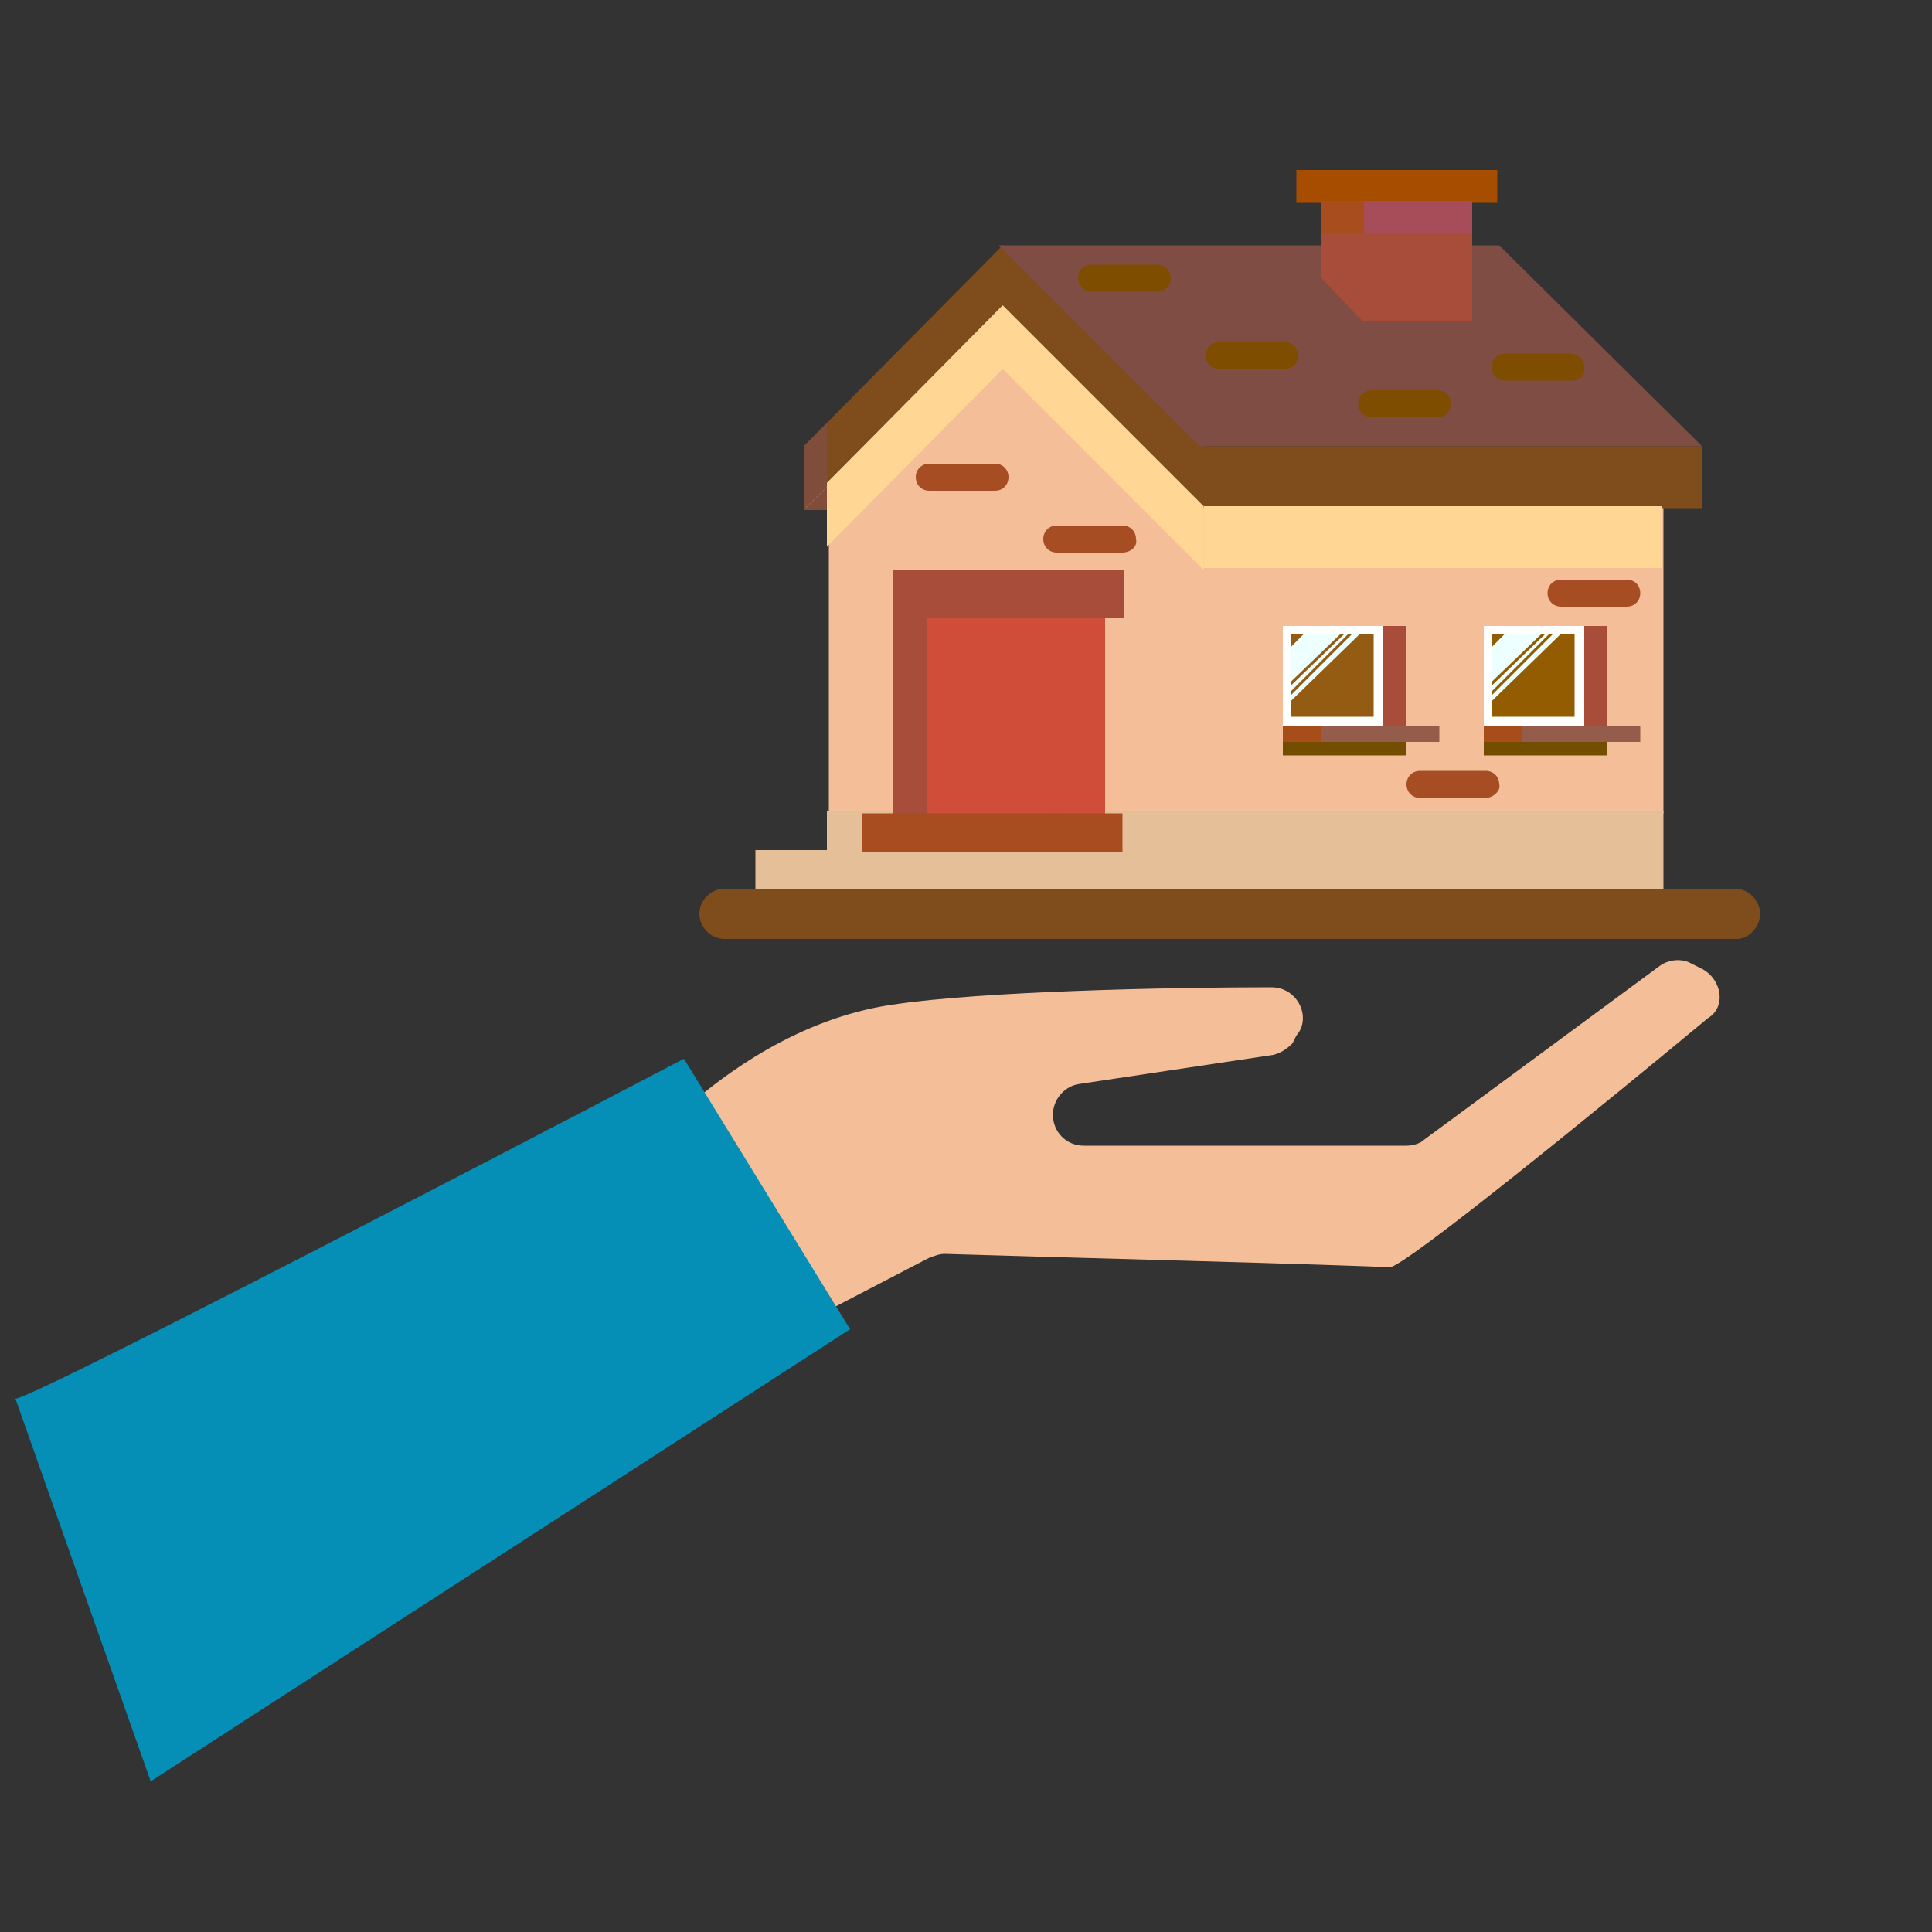
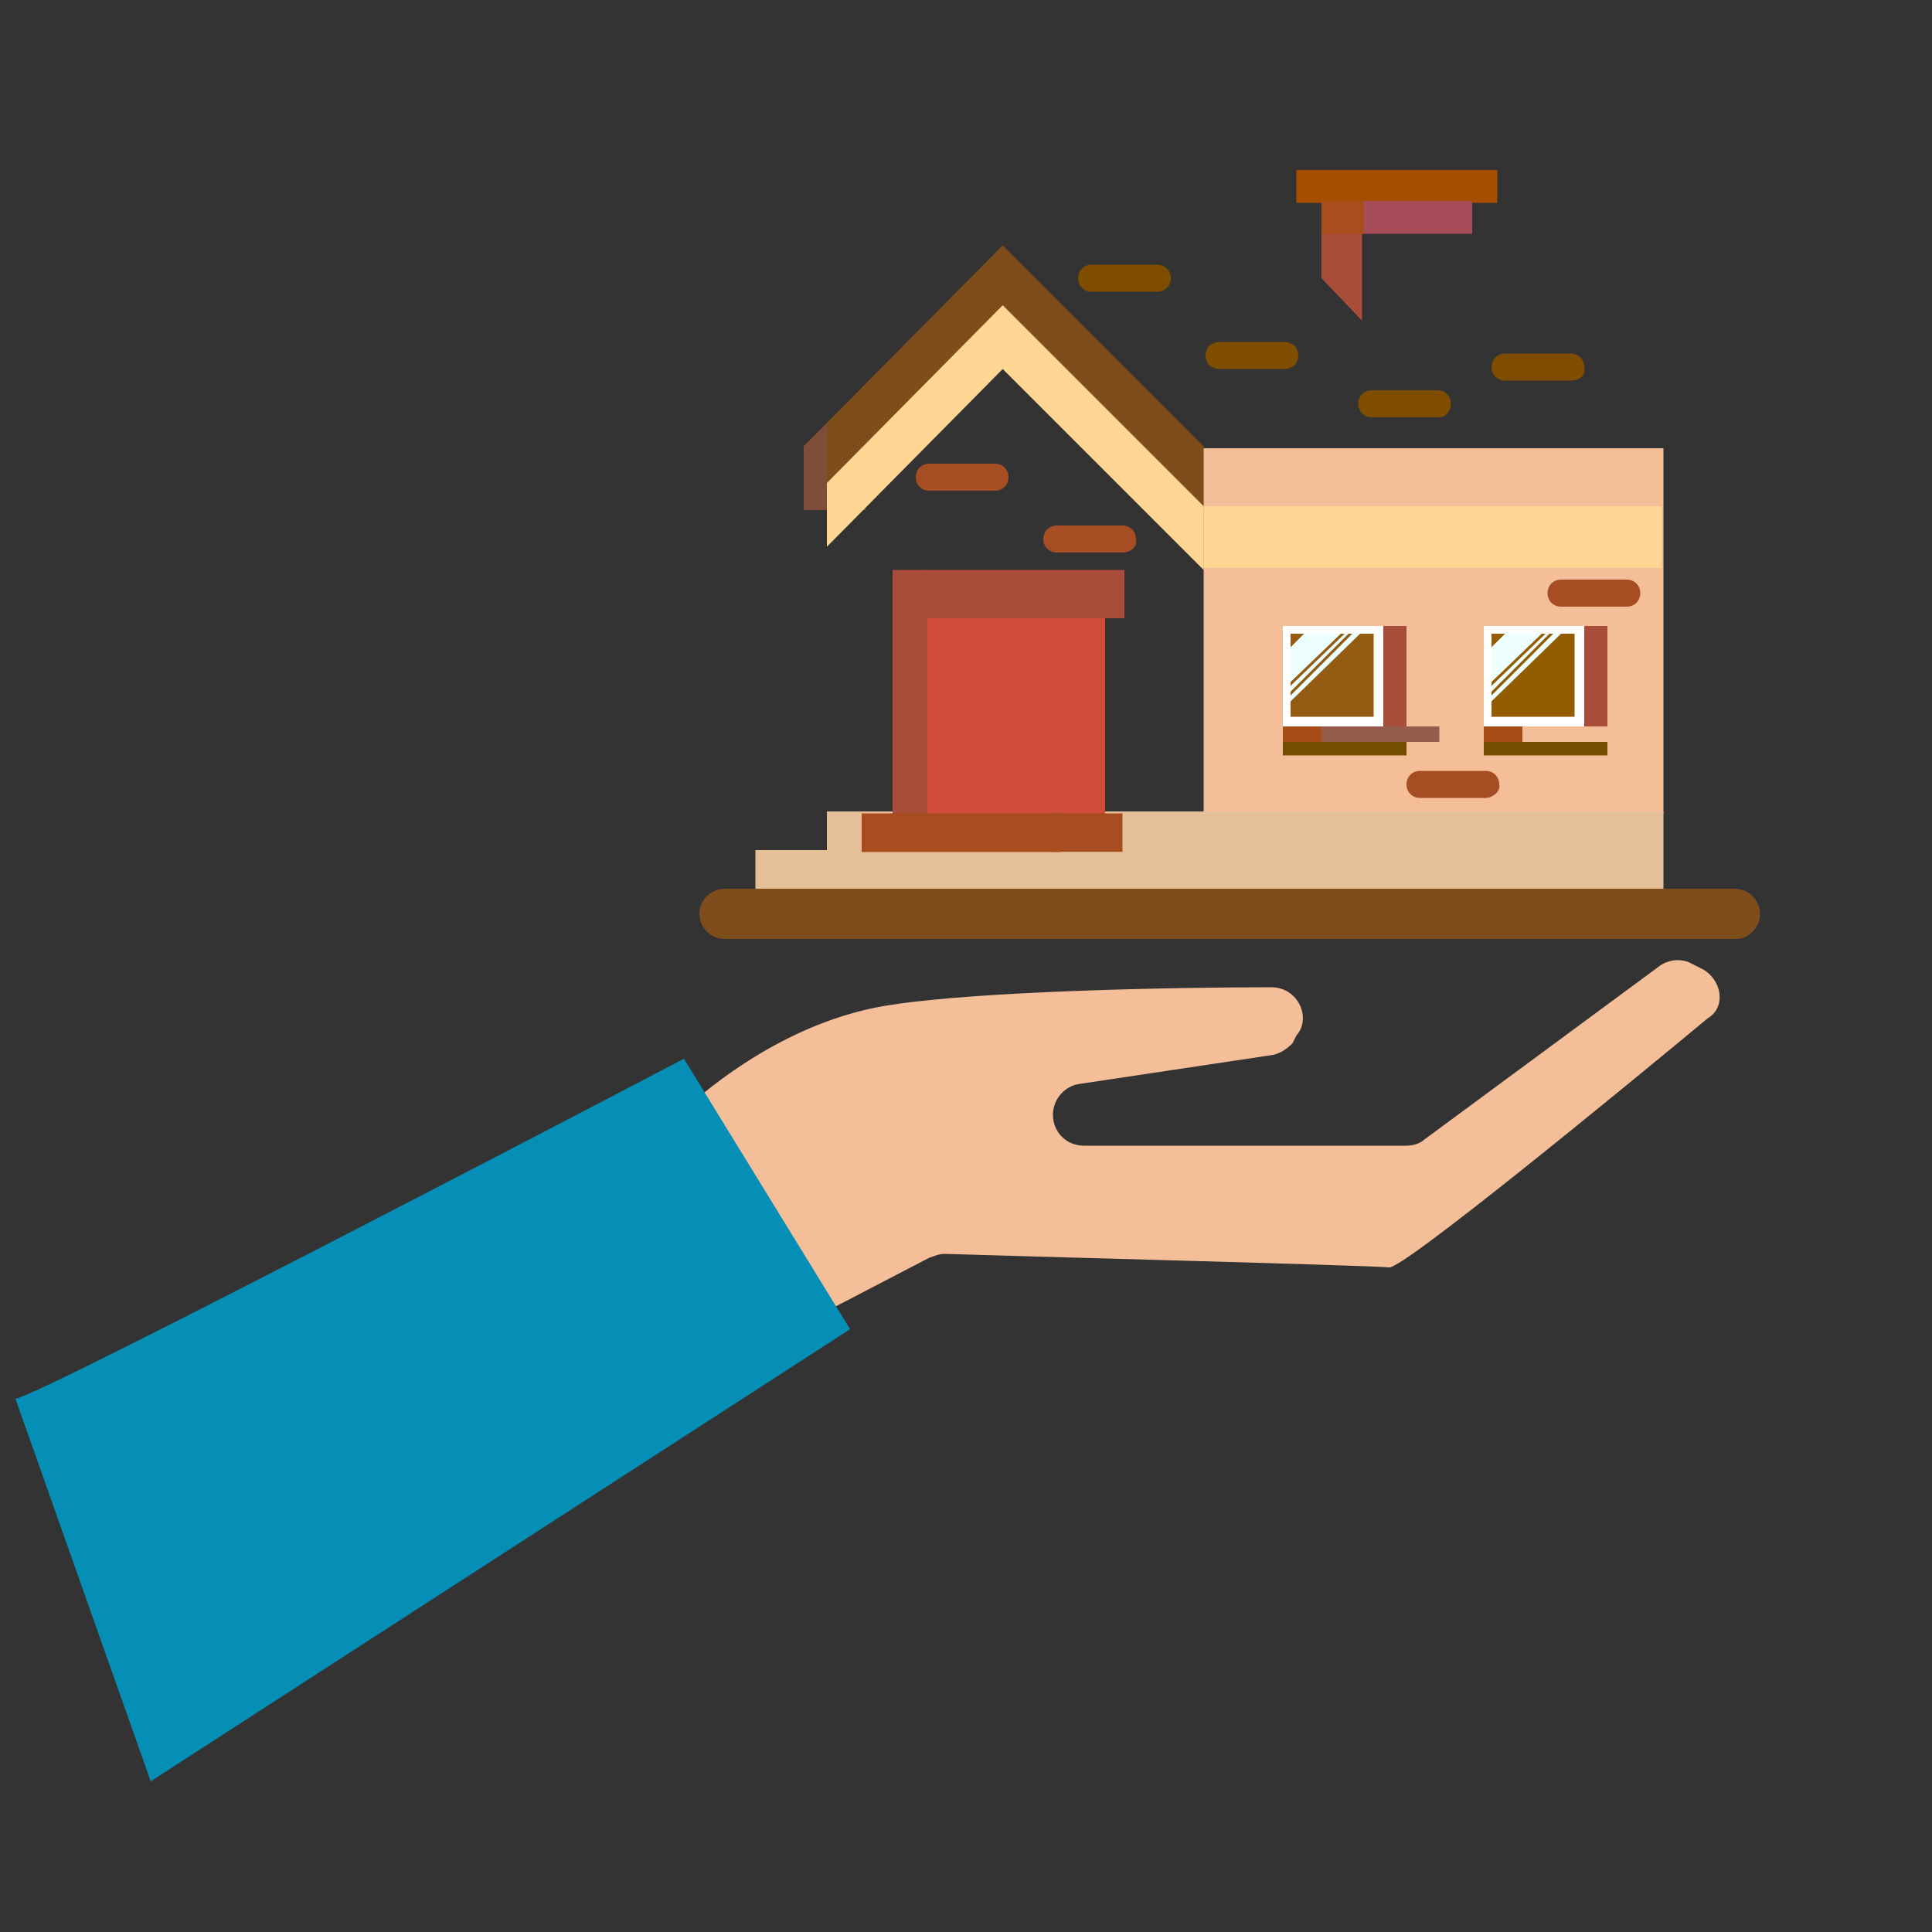
<svg xmlns="http://www.w3.org/2000/svg" version="1.1" id="Layer_1" x="0px" y="0px" viewBox="0 0 100 100" style="enable-background:new 0 0 100 100;" xml:space="preserve">
  <rect x="0" y="0" width="100" height="100" fill="#333333" stroke="none" />
  <style type="text/css">
	.st0{fill:#F4BF98;}
	.st1{fill:#058FB6;}
	.st2{fill:#7F4D39;}
	.st3{fill:#7F4D1C;}
	.st4{fill:#7F4D43;}
	.st5{fill:#E5BF98;}
	.st6{fill:#FFD694;}
	.st7{fill:#A74D39;}
	.st8{fill:#A74D00;}
	.st9{fill:#A74D59;}
	.st10{fill:#A74D1E;}
	.st11{fill:#FFFFFF;}
	.st12{fill:#935C12;}
	.st13{fill:#A74D19;}
	.st14{fill:#935C4B;}
	.st15{fill:#734D00;}
	.st16{fill:#EDFFFF;}
	.st17{fill:#CF4D39;}
	.st18{fill:#A74D20;}
	.st19{fill:#7F4D00;}
	.st20{fill:#A74D23;}
	.st21{fill:#935C00;}
</style>
  <g>
    <g>
      <g>
        <path class="st0" d="M35.3,58.8c-0.2-0.6,0-1.3,0.5-1.7c1.6-1.4,5.5-4.4,10.4-5.1c4.6-0.7,14.4-0.9,19.6-0.9     c1.4,0,2.1,1.6,1.3,2.5L66.9,54c-0.3,0.3-0.6,0.5-1,0.6l-10,1.5c-0.8,0.1-1.4,0.8-1.4,1.6l0,0c0,0.9,0.7,1.6,1.6,1.6h16.7     c0.3,0,0.7-0.1,0.9-0.3l12.2-9c0.4-0.3,1-0.4,1.5-0.2l0.6,0.3c1.1,0.5,1.4,2,0.4,2.6c-4.7,3.9-15.8,13-16.5,12.9     c-0.8-0.1-20.1-0.6-23-0.7c-0.3,0-0.5,0.1-0.8,0.2L40.6,69c-0.9,0.4-1.9,0-2.2-0.9L35.3,58.8z" />
      </g>
      <g>
        <path class="st1" d="M0.8,72.4c1.4-0.2,34.6-17.6,34.6-17.6l8.6,14L7.8,92.2L0.8,72.4z" />
      </g>
    </g>
    <g>
      <rect x="41.6" y="23.2" class="st2" width="3.2" height="3.2" />
-       <polygon class="st0" points="62.4,23.2 62.4,42.1 42.9,42.1 42.9,25.1 41.7,26.3 41.7,23.1 52,12.8   " />
      <polygon class="st3" points="62.3,23.1 62.3,26.3 51.9,15.9 41.6,26.2 41.6,23.1 51.9,12.7   " />
-       <polygon class="st4" points="62.1,23.1 88.1,23.1 77.6,12.7 51.7,12.7   " />
      <rect x="62.3" y="23.2" class="st0" width="23.8" height="18.9" />
      <rect x="62.3" y="42" class="st5" width="23.8" height="4" />
      <rect x="42.8" y="42" class="st5" width="19.6" height="4" />
-       <rect x="62.1" y="23.1" class="st3" width="26" height="3.2" />
      <polygon class="st6" points="62.3,26.2 62.3,29.5 51.9,19.1 42.8,28.3 42.8,25 51.9,15.8   " />
      <rect x="62.3" y="26.2" class="st6" width="23.7" height="3.2" />
      <polygon class="st2" points="42.8,21.9 42.8,25.2 41.6,26.4 41.6,23.1   " />
      <g>
-         <rect x="70.5" y="10.4" class="st7" width="5.7" height="6.2" />
        <polygon class="st7" points="70.5,10.4 70.5,16.6 68.4,14.4 68.4,10.4    " />
        <rect x="70.2" y="8.8" class="st8" width="7.3" height="1.7" />
        <rect x="67.1" y="8.8" class="st8" width="3.2" height="1.7" />
        <rect x="70.5" y="10.4" class="st9" width="5.7" height="1.7" />
        <rect x="68.4" y="10.4" class="st10" width="2.2" height="1.7" />
      </g>
      <g>
        <rect x="66.4" y="32.4" class="st11" width="5.2" height="5.2" />
        <rect x="66.8" y="32.8" class="st12" width="4.3" height="4.3" />
        <rect x="71.6" y="32.4" class="st7" width="1.2" height="5.2" />
        <rect x="66.4" y="37.6" class="st13" width="2" height="0.8" />
        <rect x="68.4" y="37.6" class="st14" width="6.1" height="0.8" />
        <rect x="66.4" y="38.4" class="st15" width="6.4" height="0.7" />
        <polygon class="st16" points="70.4,32.8 66.8,36.3 66.8,36 70,32.8    " />
        <polygon class="st16" points="69.8,32.8 66.8,35.8 66.8,35.5 69.6,32.8    " />
        <polygon class="st16" points="69.4,32.8 66.8,35.3 66.8,33.5 67.5,32.8    " />
      </g>
      <g>
        <rect x="46.9" y="30.4" class="st17" width="10.3" height="12.6" />
        <rect x="47.9" y="29.5" class="st7" width="10.3" height="2.5" />
        <rect x="46.2" y="29.5" class="st7" width="1.8" height="12.8" />
      </g>
      <rect x="54.5" y="42.1" class="st18" width="3.6" height="2" />
      <rect x="51.2" y="44.1" class="st5" width="7" height="2" />
      <rect x="39.1" y="44" class="st5" width="12.2" height="2" />
      <rect x="44.6" y="42.1" class="st18" width="10.3" height="2" />
      <path class="st3" d="M89.9,48.6H37.5c-0.7,0-1.3-0.6-1.3-1.3l0,0c0-0.7,0.6-1.3,1.3-1.3h52.3c0.7,0,1.3,0.6,1.3,1.3l0,0    C91.1,48,90.5,48.6,89.9,48.6z" />
      <path class="st19" d="M66.5,19.1h-3.4c-0.4,0-0.7-0.3-0.7-0.7l0,0c0-0.4,0.3-0.7,0.7-0.7h3.4c0.4,0,0.7,0.3,0.7,0.7l0,0    C67.2,18.8,66.9,19.1,66.5,19.1z" />
      <path class="st19" d="M59.9,15.1h-3.4c-0.4,0-0.7-0.3-0.7-0.7l0,0c0-0.4,0.3-0.7,0.7-0.7h3.4c0.4,0,0.7,0.3,0.7,0.7l0,0    C60.6,14.8,60.3,15.1,59.9,15.1z" />
      <path class="st20" d="M76.9,41.3h-3.4c-0.4,0-0.7-0.3-0.7-0.7l0,0c0-0.4,0.3-0.7,0.7-0.7h3.4c0.4,0,0.7,0.3,0.7,0.7l0,0    C77.7,40.9,77.3,41.3,76.9,41.3z" />
      <path class="st20" d="M84.2,31.4h-3.4c-0.4,0-0.7-0.3-0.7-0.7l0,0c0-0.4,0.3-0.7,0.7-0.7h3.4c0.4,0,0.7,0.3,0.7,0.7l0,0    C84.9,31.1,84.6,31.4,84.2,31.4z" />
      <path class="st20" d="M58.1,28.6h-3.4c-0.4,0-0.7-0.3-0.7-0.7l0,0c0-0.4,0.3-0.7,0.7-0.7h3.4c0.4,0,0.7,0.3,0.7,0.7l0,0    C58.9,28.3,58.5,28.6,58.1,28.6z" />
      <path class="st20" d="M51.5,25.4h-3.4c-0.4,0-0.7-0.3-0.7-0.7l0,0c0-0.4,0.3-0.7,0.7-0.7h3.4c0.4,0,0.7,0.3,0.7,0.7l0,0    C52.2,25.1,51.9,25.4,51.5,25.4z" />
      <path class="st19" d="M81.3,19.7h-3.4c-0.4,0-0.7-0.3-0.7-0.7l0,0c0-0.4,0.3-0.7,0.7-0.7h3.4c0.4,0,0.7,0.3,0.7,0.7l0,0    C82.1,19.5,81.7,19.7,81.3,19.7z" />
      <path class="st19" d="M74.5,21.6H71c-0.4,0-0.7-0.3-0.7-0.7l0,0c0-0.4,0.3-0.7,0.7-0.7h3.4c0.4,0,0.7,0.3,0.7,0.7l0,0    C75.1,21.3,74.8,21.6,74.5,21.6z" />
      <g>
        <rect x="76.8" y="32.4" class="st11" width="5.2" height="5.2" />
        <rect x="77.2" y="32.8" class="st21" width="4.3" height="4.3" />
        <rect x="82" y="32.4" class="st7" width="1.2" height="5.2" />
        <rect x="76.8" y="37.6" class="st13" width="2" height="0.8" />
-         <rect x="78.8" y="37.6" class="st14" width="6.1" height="0.8" />
        <rect x="76.8" y="38.4" class="st15" width="6.4" height="0.7" />
        <polygon class="st16" points="80.8,32.8 77.2,36.3 77.2,36 80.4,32.8    " />
        <polygon class="st16" points="80.2,32.8 77.2,35.8 77.2,35.5 80,32.8    " />
        <polygon class="st16" points="79.8,32.8 77.2,35.3 77.2,33.5 77.9,32.8    " />
      </g>
    </g>
  </g>
</svg>